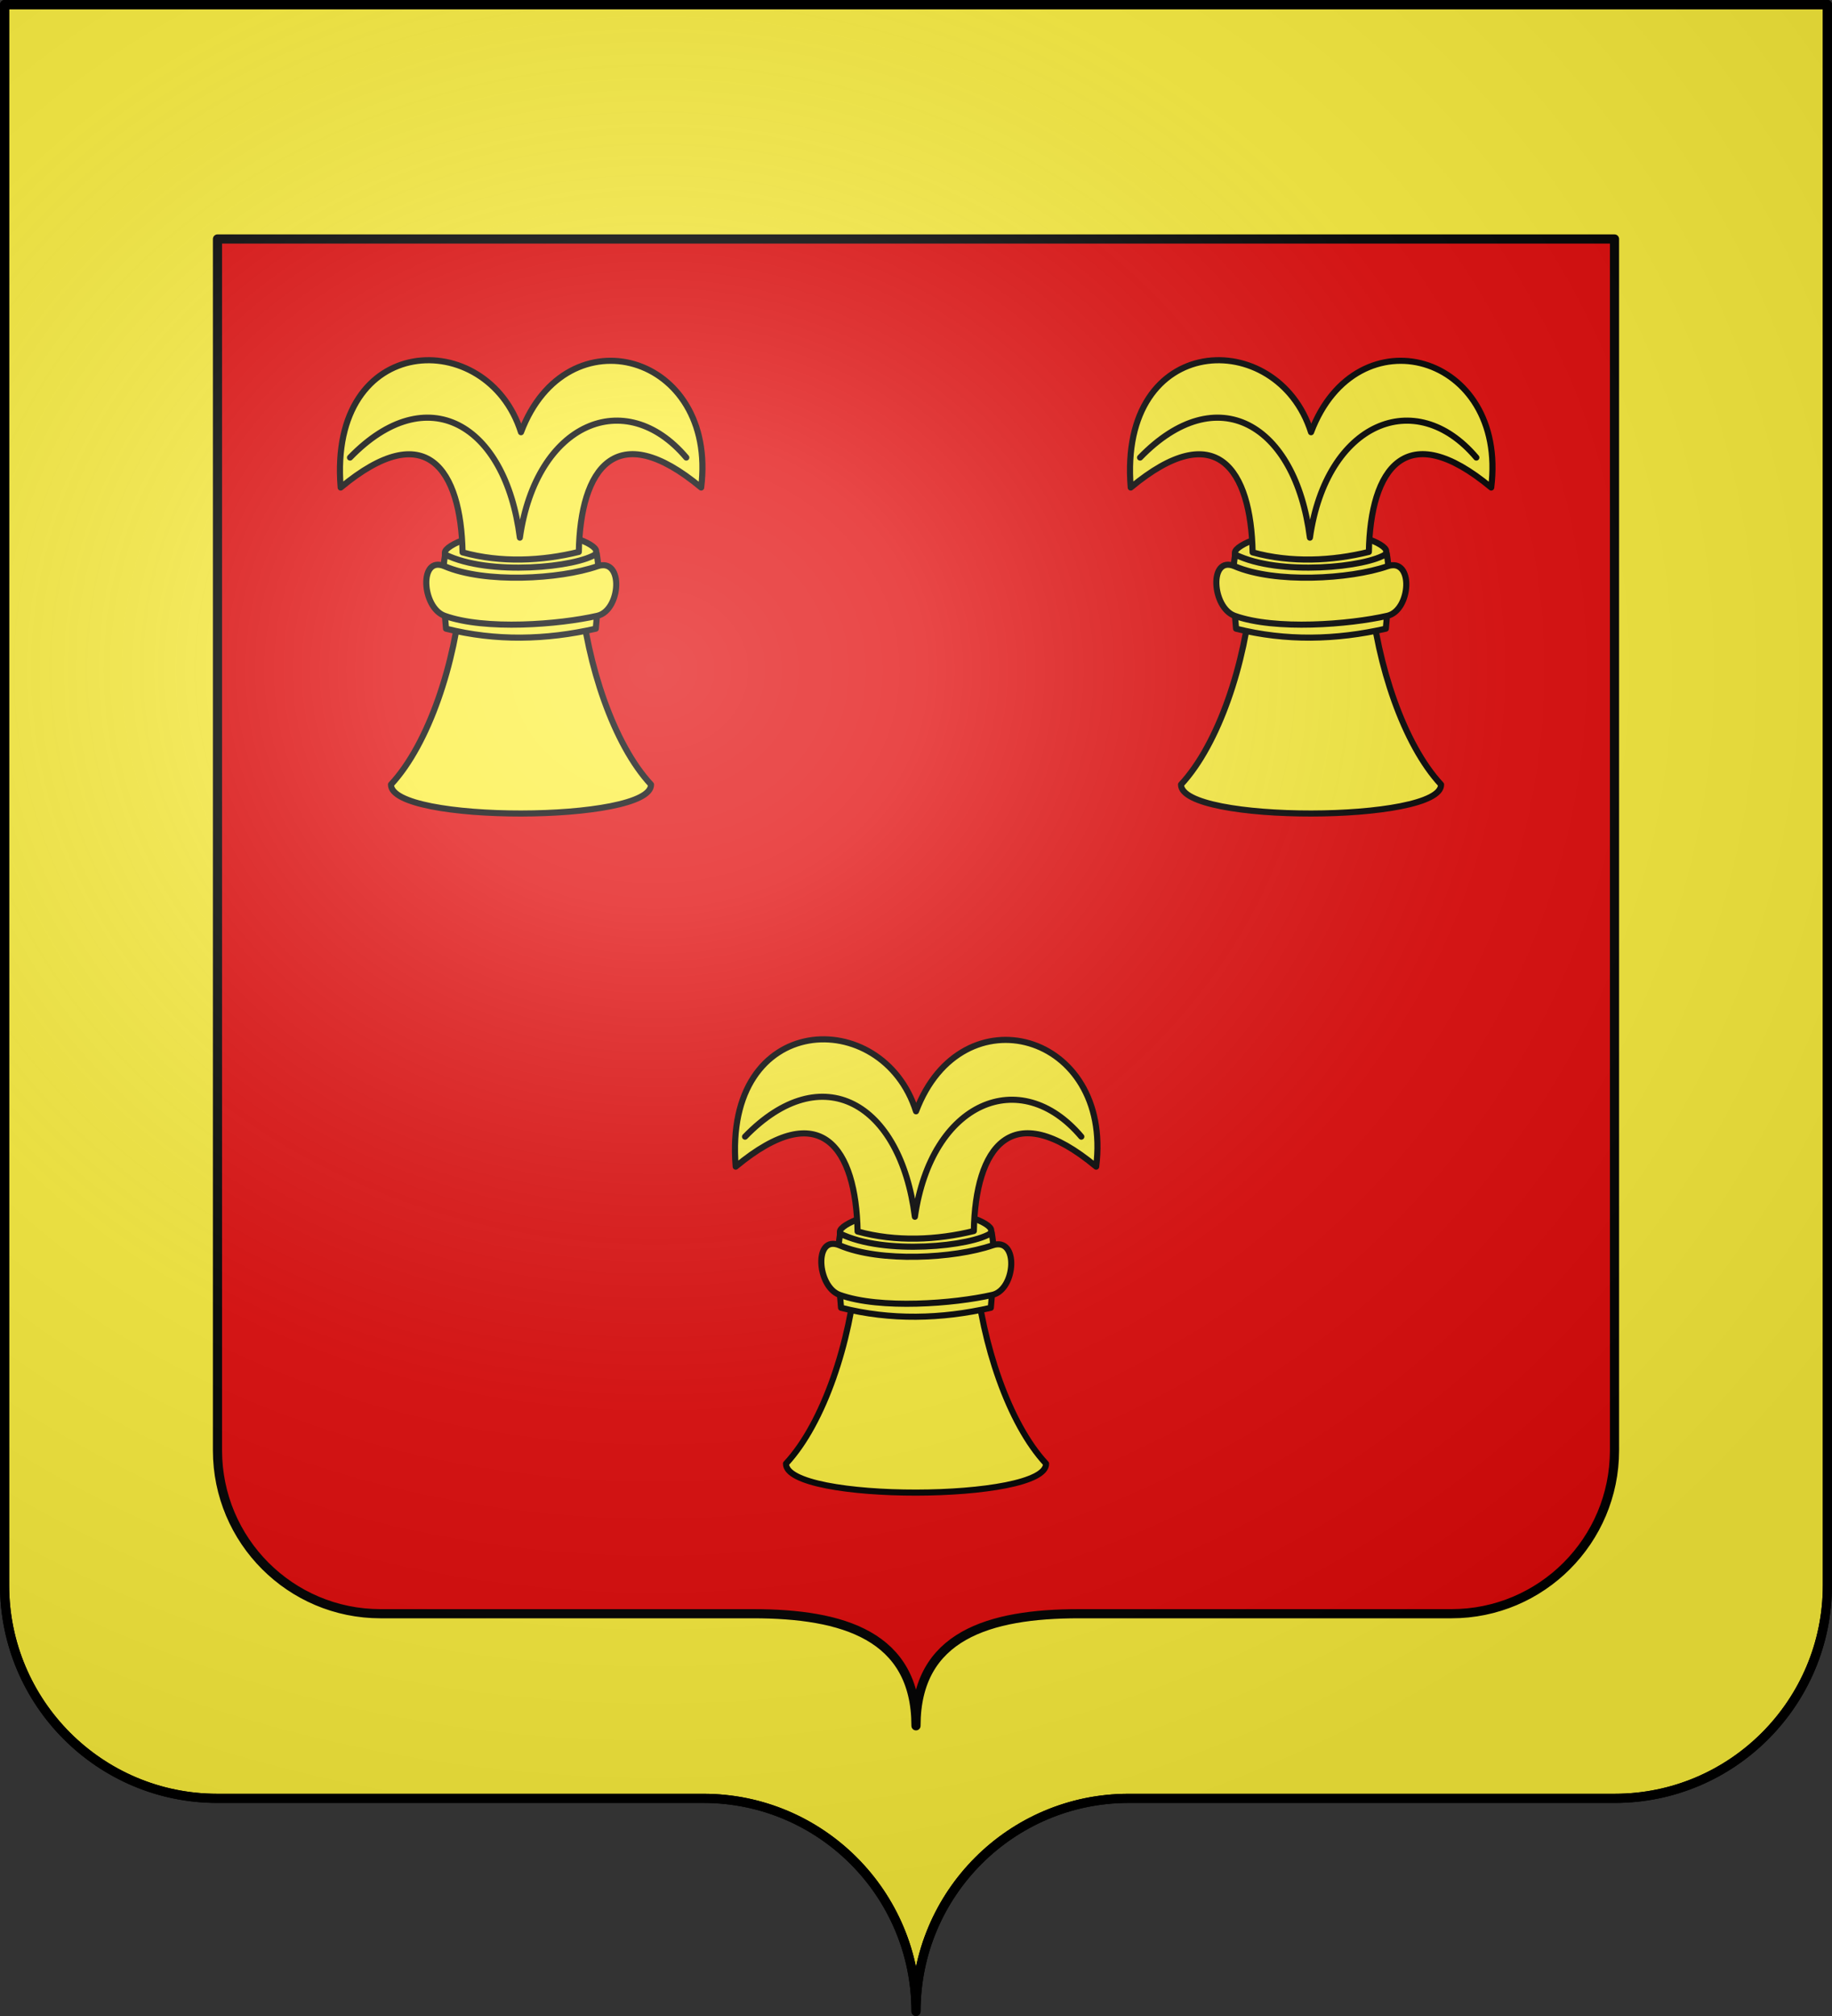
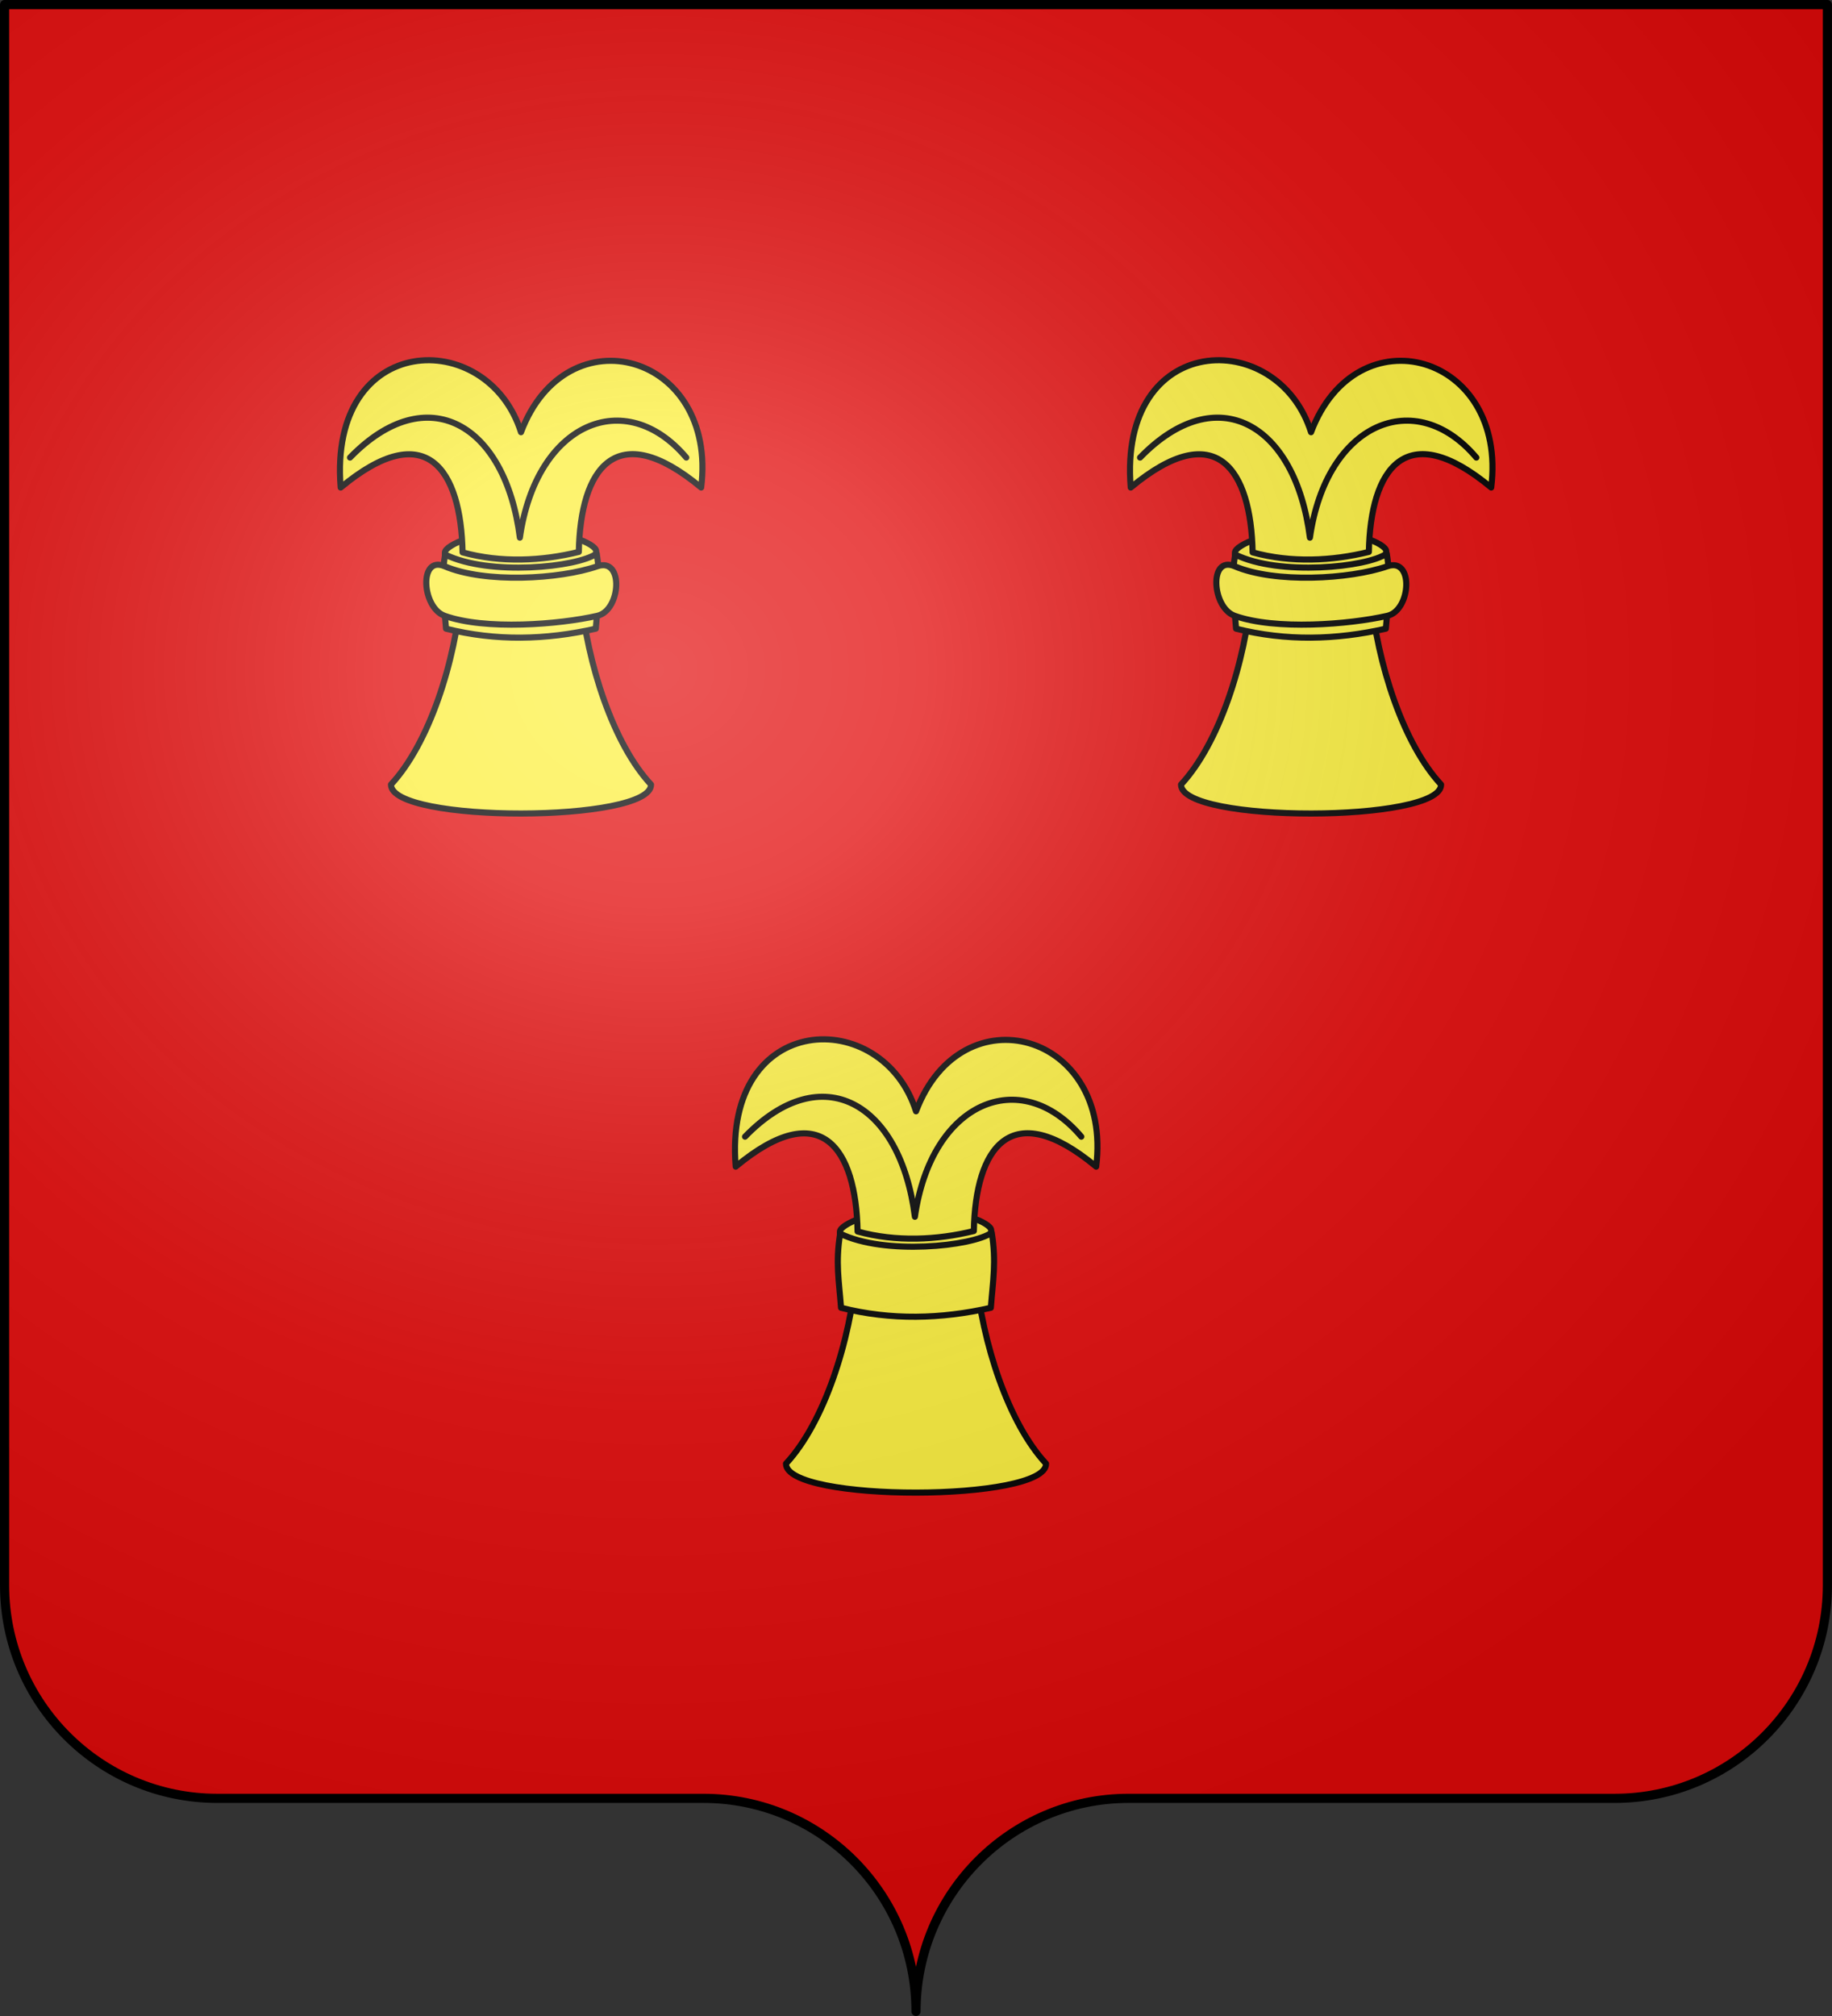
<svg xmlns="http://www.w3.org/2000/svg" xmlns:xlink="http://www.w3.org/1999/xlink" width="600.003" height="660" version="1.0">
  <rect width="100%" height="100%" fill="#333333" stroke="none" />
  <desc>Flag of Canton of Valais (Wallis)</desc>
  <defs>
    <radialGradient xlink:href="#a" id="d" cx="285.186" cy="200.448" r="300" fx="285.186" fy="200.448" gradientTransform="matrix(1.551 0 0 1.35 -152.894 151.099)" gradientUnits="userSpaceOnUse" />
    <linearGradient id="a">
      <stop offset="0" style="stop-color:white;stop-opacity:.314" />
      <stop offset=".19" style="stop-color:white;stop-opacity:.251" />
      <stop offset=".6" style="stop-color:#6b6b6b;stop-opacity:.125" />
      <stop offset="1" style="stop-color:black;stop-opacity:.125" />
    </linearGradient>
  </defs>
  <g style="display:inline">
    <g style="fill:#e20909">
      <g style="fill:#e20909;stroke:none;display:inline">
        <path d="M375 860.862c0-38.504 31.203-69.753 69.65-69.753h159.2c38.447 0 69.65-31.25 69.65-69.754V203.862h-597v517.493c0 38.504 31.203 69.754 69.65 69.754h159.2c38.447 0 69.65 31.25 69.65 69.753" style="fill:#e20909;fill-opacity:1;fill-rule:nonzero;stroke:none;stroke-width:3;stroke-linecap:round;stroke-linejoin:round;stroke-miterlimit:4;stroke-dasharray:none;stroke-dashoffset:0;stroke-opacity:1;display:inline" transform="translate(-75 -202.362)" />
      </g>
    </g>
  </g>
  <g style="display:inline">
-     <path d="M73.289 78.238v396.607c0 29.51 23.914 53.459 53.38 53.459h122.01c29.466 0 53.38 7.187 53.38 36.696 0-29.51 23.915-36.696 53.38-36.696H477.45c29.466 0 53.38-23.95 53.38-53.46V78.239zM600.559 1.5v517.492c0 38.504-31.203 69.754-69.65 69.754h-159.2c-38.446 0-69.65 31.25-69.65 69.753 0-38.504-31.203-69.753-69.65-69.753H73.21c-38.446 0-69.65-31.25-69.65-69.754V1.501z" style="fill:#fcef3c;fill-opacity:1;fill-rule:nonzero;stroke:#000;stroke-width:3;stroke-linecap:round;stroke-linejoin:round;stroke-miterlimit:4;stroke-dashoffset:0;stroke-opacity:1" transform="translate(-2.06)" />
    <g style="stroke:#000;stroke-width:2">
      <g style="fill:#fcef3c;stroke:#000;stroke-width:2.696">
        <g style="fill:#fcef3c;stroke:#000;stroke-width:2.696;stroke-miterlimit:4;stroke-dasharray:none;stroke-opacity:1">
          <path d="M483.094 124.241c.155 31.801-67.858 28.203-66.769.626 0-3.282 15.09-9.91 33.683-9.91 18.594 0 33.086 6.002 33.086 9.284" style="fill:#fcef3c;fill-opacity:1;fill-rule:evenodd;stroke:#000;stroke-width:2.696;stroke-linecap:round;stroke-linejoin:round;stroke-miterlimit:4;stroke-dasharray:none;stroke-dashoffset:0;stroke-opacity:1" transform="matrix(.742 0 0 .742 -163.203 88.25)" />
          <path d="M449.913 71.763c-14.777-46.772-85.242-44.521-79.591 24.411 37.745-31.382 53.12-8.014 53.799 28.61 16.906 4.685 35.107 3.799 51.316-.21.66-36.623 16.253-59.783 53.998-28.4 7.367-59.077-59.376-77.846-79.522-24.41m-26.226 69.993c-2.744 31.608-14.395 67.433-31.163 85.465-.207 17.181 115.185 16.895 114.779 0-16.562-17.81-28.172-52.975-31.12-84.293z" style="fill:#fcef3c;fill-rule:evenodd;stroke:#000;stroke-width:2.696;stroke-linecap:round;stroke-linejoin:round;stroke-miterlimit:4;stroke-dasharray:none;stroke-opacity:1" transform="matrix(.742 0 0 .742 -163.203 88.25)" />
          <path d="M416.421 125.72c-2.076 12.848-.516 20.771.399 32.725 22.039 5.561 44.078 5 66.117 0 .915-11.954 2.475-20.294.398-33.143-8.528 6.092-47.542 10.029-66.914.417" style="fill:#fcef3c;fill-opacity:1;fill-rule:evenodd;stroke:#000;stroke-width:2.696;stroke-linecap:round;stroke-linejoin:round;stroke-miterlimit:4;stroke-dasharray:none;stroke-dashoffset:0;stroke-opacity:1" transform="matrix(.742 0 0 .742 -163.203 88.25)" />
          <path d="M522.872 82.946c-26.879-31.824-66.232-15.408-73.458 35.34-6.372-50.345-41.02-70.336-74.973-35.34" style="fill:none;fill-rule:evenodd;stroke:#000;stroke-width:2.696;stroke-linecap:round;stroke-linejoin:round;stroke-miterlimit:4;stroke-dasharray:none;stroke-opacity:1" transform="matrix(.742 0 0 .742 -163.203 88.25)" />
          <path d="M416.192 130.905c-11.463-4.896-10.07 18.233 0 21.853 17.88 6.428 50.588 3.867 67.443 0 10.4-2.386 11.758-25.91 0-21.853-16.795 5.794-49.602 7.62-67.443 0" style="fill:#fcef3c;fill-opacity:1;fill-rule:evenodd;stroke:#000;stroke-width:2.696;stroke-linecap:round;stroke-linejoin:round;stroke-miterlimit:4;stroke-dasharray:none;stroke-dashoffset:0;stroke-opacity:1" transform="matrix(.742 0 0 .742 -163.203 88.25)" />
        </g>
      </g>
      <g style="fill:#fcef3c;stroke:#000;stroke-width:2.696">
        <g style="fill:#fcef3c;stroke:#000;stroke-width:2.696;stroke-miterlimit:4;stroke-dasharray:none;stroke-opacity:1">
          <path d="M483.094 124.241c.155 31.801-67.858 28.203-66.769.626 0-3.282 15.09-9.91 33.683-9.91 18.594 0 33.086 6.002 33.086 9.284" style="fill:#fcef3c;fill-opacity:1;fill-rule:evenodd;stroke:#000;stroke-width:2.696;stroke-linecap:round;stroke-linejoin:round;stroke-miterlimit:4;stroke-dasharray:none;stroke-dashoffset:0;stroke-opacity:1" transform="matrix(.742 0 0 .742 95.547 88.25)" />
          <path d="M449.913 71.763c-14.777-46.772-85.242-44.521-79.591 24.411 37.745-31.382 53.12-8.014 53.799 28.61 16.906 4.685 35.107 3.799 51.316-.21.66-36.623 16.253-59.783 53.998-28.4 7.367-59.077-59.376-77.846-79.522-24.41m-26.226 69.993c-2.744 31.608-14.395 67.433-31.163 85.465-.207 17.181 115.185 16.895 114.779 0-16.562-17.81-28.172-52.975-31.12-84.293z" style="fill:#fcef3c;fill-rule:evenodd;stroke:#000;stroke-width:2.696;stroke-linecap:round;stroke-linejoin:round;stroke-miterlimit:4;stroke-dasharray:none;stroke-opacity:1" transform="matrix(.742 0 0 .742 95.547 88.25)" />
          <path d="M416.421 125.72c-2.076 12.848-.516 20.771.399 32.725 22.039 5.561 44.078 5 66.117 0 .915-11.954 2.475-20.294.398-33.143-8.528 6.092-47.542 10.029-66.914.417" style="fill:#fcef3c;fill-opacity:1;fill-rule:evenodd;stroke:#000;stroke-width:2.696;stroke-linecap:round;stroke-linejoin:round;stroke-miterlimit:4;stroke-dasharray:none;stroke-dashoffset:0;stroke-opacity:1" transform="matrix(.742 0 0 .742 95.547 88.25)" />
          <path d="M522.872 82.946c-26.879-31.824-66.232-15.408-73.458 35.34-6.372-50.345-41.02-70.336-74.973-35.34" style="fill:none;fill-rule:evenodd;stroke:#000;stroke-width:2.696;stroke-linecap:round;stroke-linejoin:round;stroke-miterlimit:4;stroke-dasharray:none;stroke-opacity:1" transform="matrix(.742 0 0 .742 95.547 88.25)" />
          <path d="M416.192 130.905c-11.463-4.896-10.07 18.233 0 21.853 17.88 6.428 50.588 3.867 67.443 0 10.4-2.386 11.758-25.91 0-21.853-16.795 5.794-49.602 7.62-67.443 0" style="fill:#fcef3c;fill-opacity:1;fill-rule:evenodd;stroke:#000;stroke-width:2.696;stroke-linecap:round;stroke-linejoin:round;stroke-miterlimit:4;stroke-dasharray:none;stroke-dashoffset:0;stroke-opacity:1" transform="matrix(.742 0 0 .742 95.547 88.25)" />
        </g>
      </g>
      <g style="fill:#fcef3c;stroke:#000;stroke-width:2.696">
        <g style="fill:#fcef3c;stroke:#000;stroke-width:2.696;stroke-miterlimit:4;stroke-dasharray:none;stroke-opacity:1">
          <path d="M483.094 124.241c.155 31.801-67.858 28.203-66.769.626 0-3.282 15.09-9.91 33.683-9.91 18.594 0 33.086 6.002 33.086 9.284" style="fill:#fcef3c;fill-opacity:1;fill-rule:evenodd;stroke:#000;stroke-width:2.696;stroke-linecap:round;stroke-linejoin:round;stroke-miterlimit:4;stroke-dasharray:none;stroke-dashoffset:0;stroke-opacity:1" transform="matrix(.742 0 0 .742 -33.828 310.576)" />
          <path d="M449.913 71.763c-14.777-46.772-85.242-44.521-79.591 24.411 37.745-31.382 53.12-8.014 53.799 28.61 16.906 4.685 35.107 3.799 51.316-.21.66-36.623 16.253-59.783 53.998-28.4 7.367-59.077-59.376-77.846-79.522-24.41m-26.226 69.993c-2.744 31.608-14.395 67.433-31.163 85.465-.207 17.181 115.185 16.895 114.779 0-16.562-17.81-28.172-52.975-31.12-84.293z" style="fill:#fcef3c;fill-rule:evenodd;stroke:#000;stroke-width:2.696;stroke-linecap:round;stroke-linejoin:round;stroke-miterlimit:4;stroke-dasharray:none;stroke-opacity:1" transform="matrix(.742 0 0 .742 -33.828 310.576)" />
          <path d="M416.421 125.72c-2.076 12.848-.516 20.771.399 32.725 22.039 5.561 44.078 5 66.117 0 .915-11.954 2.475-20.294.398-33.143-8.528 6.092-47.542 10.029-66.914.417" style="fill:#fcef3c;fill-opacity:1;fill-rule:evenodd;stroke:#000;stroke-width:2.696;stroke-linecap:round;stroke-linejoin:round;stroke-miterlimit:4;stroke-dasharray:none;stroke-dashoffset:0;stroke-opacity:1" transform="matrix(.742 0 0 .742 -33.828 310.576)" />
          <path d="M522.872 82.946c-26.879-31.824-66.232-15.408-73.458 35.34-6.372-50.345-41.02-70.336-74.973-35.34" style="fill:none;fill-rule:evenodd;stroke:#000;stroke-width:2.696;stroke-linecap:round;stroke-linejoin:round;stroke-miterlimit:4;stroke-dasharray:none;stroke-opacity:1" transform="matrix(.742 0 0 .742 -33.828 310.576)" />
-           <path d="M416.192 130.905c-11.463-4.896-10.07 18.233 0 21.853 17.88 6.428 50.588 3.867 67.443 0 10.4-2.386 11.758-25.91 0-21.853-16.795 5.794-49.602 7.62-67.443 0" style="fill:#fcef3c;fill-opacity:1;fill-rule:evenodd;stroke:#000;stroke-width:2.696;stroke-linecap:round;stroke-linejoin:round;stroke-miterlimit:4;stroke-dasharray:none;stroke-dashoffset:0;stroke-opacity:1" transform="matrix(.742 0 0 .742 -33.828 310.576)" />
        </g>
      </g>
    </g>
  </g>
  <g style="display:inline">
    <path d="M76.5 203.862v517.491c0 38.505 31.203 69.755 69.65 69.755h159.2c38.447 0 69.65 31.25 69.65 69.754 0-38.504 31.203-69.754 69.65-69.754h159.2c38.447 0 69.65-31.25 69.65-69.755v-517.49z" style="fill:url(#d);fill-opacity:1;fill-rule:evenodd;stroke:none;stroke-width:3;stroke-linecap:butt;stroke-linejoin:miter;stroke-miterlimit:4;stroke-dasharray:none;stroke-opacity:1;display:inline" transform="translate(-75 -202.362)" />
  </g>
  <g style="display:inline">
    <path d="M302.06 658.5c0-38.504 31.203-69.753 69.65-69.753h159.2c38.446 0 69.65-31.25 69.65-69.754V1.5h-597v517.493c0 38.504 31.203 69.754 69.65 69.754h159.2c38.446 0 69.65 31.25 69.65 69.753" style="fill:none;fill-opacity:1;fill-rule:nonzero;stroke:#000;stroke-width:3;stroke-linecap:round;stroke-linejoin:round;stroke-miterlimit:4;stroke-dasharray:none;stroke-dashoffset:0;stroke-opacity:1;display:inline" transform="translate(-2.06)" />
  </g>
</svg>